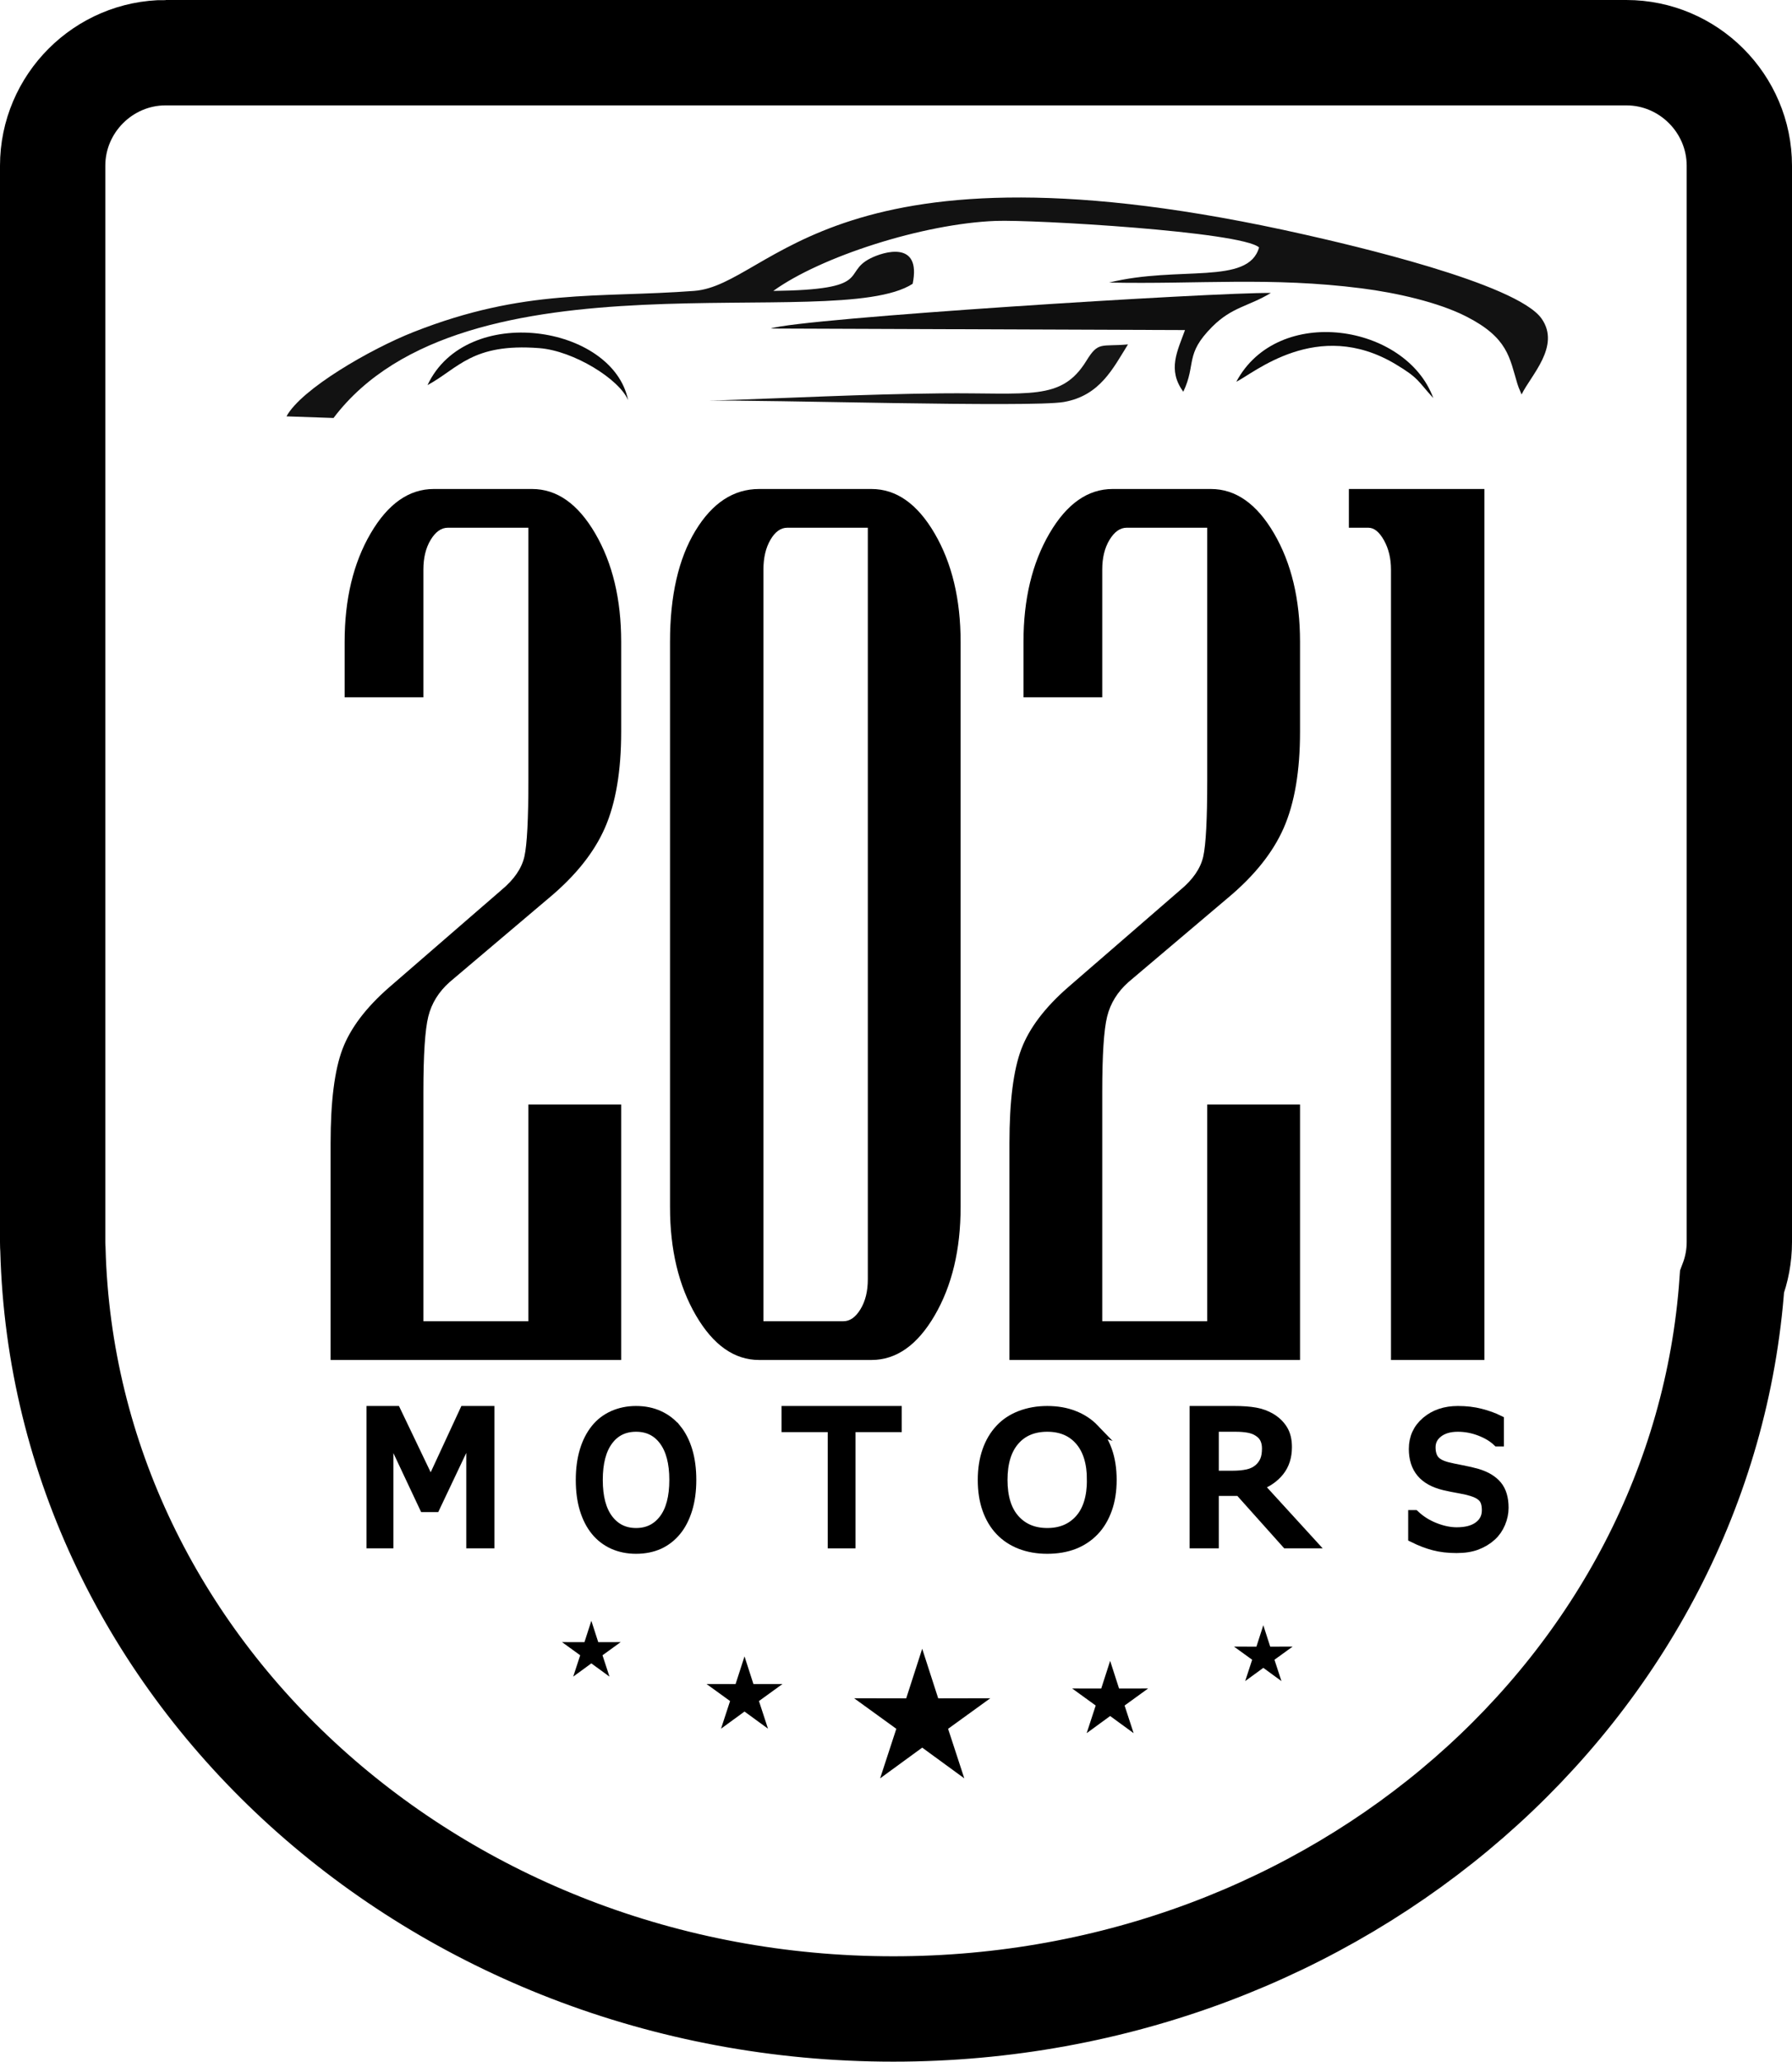
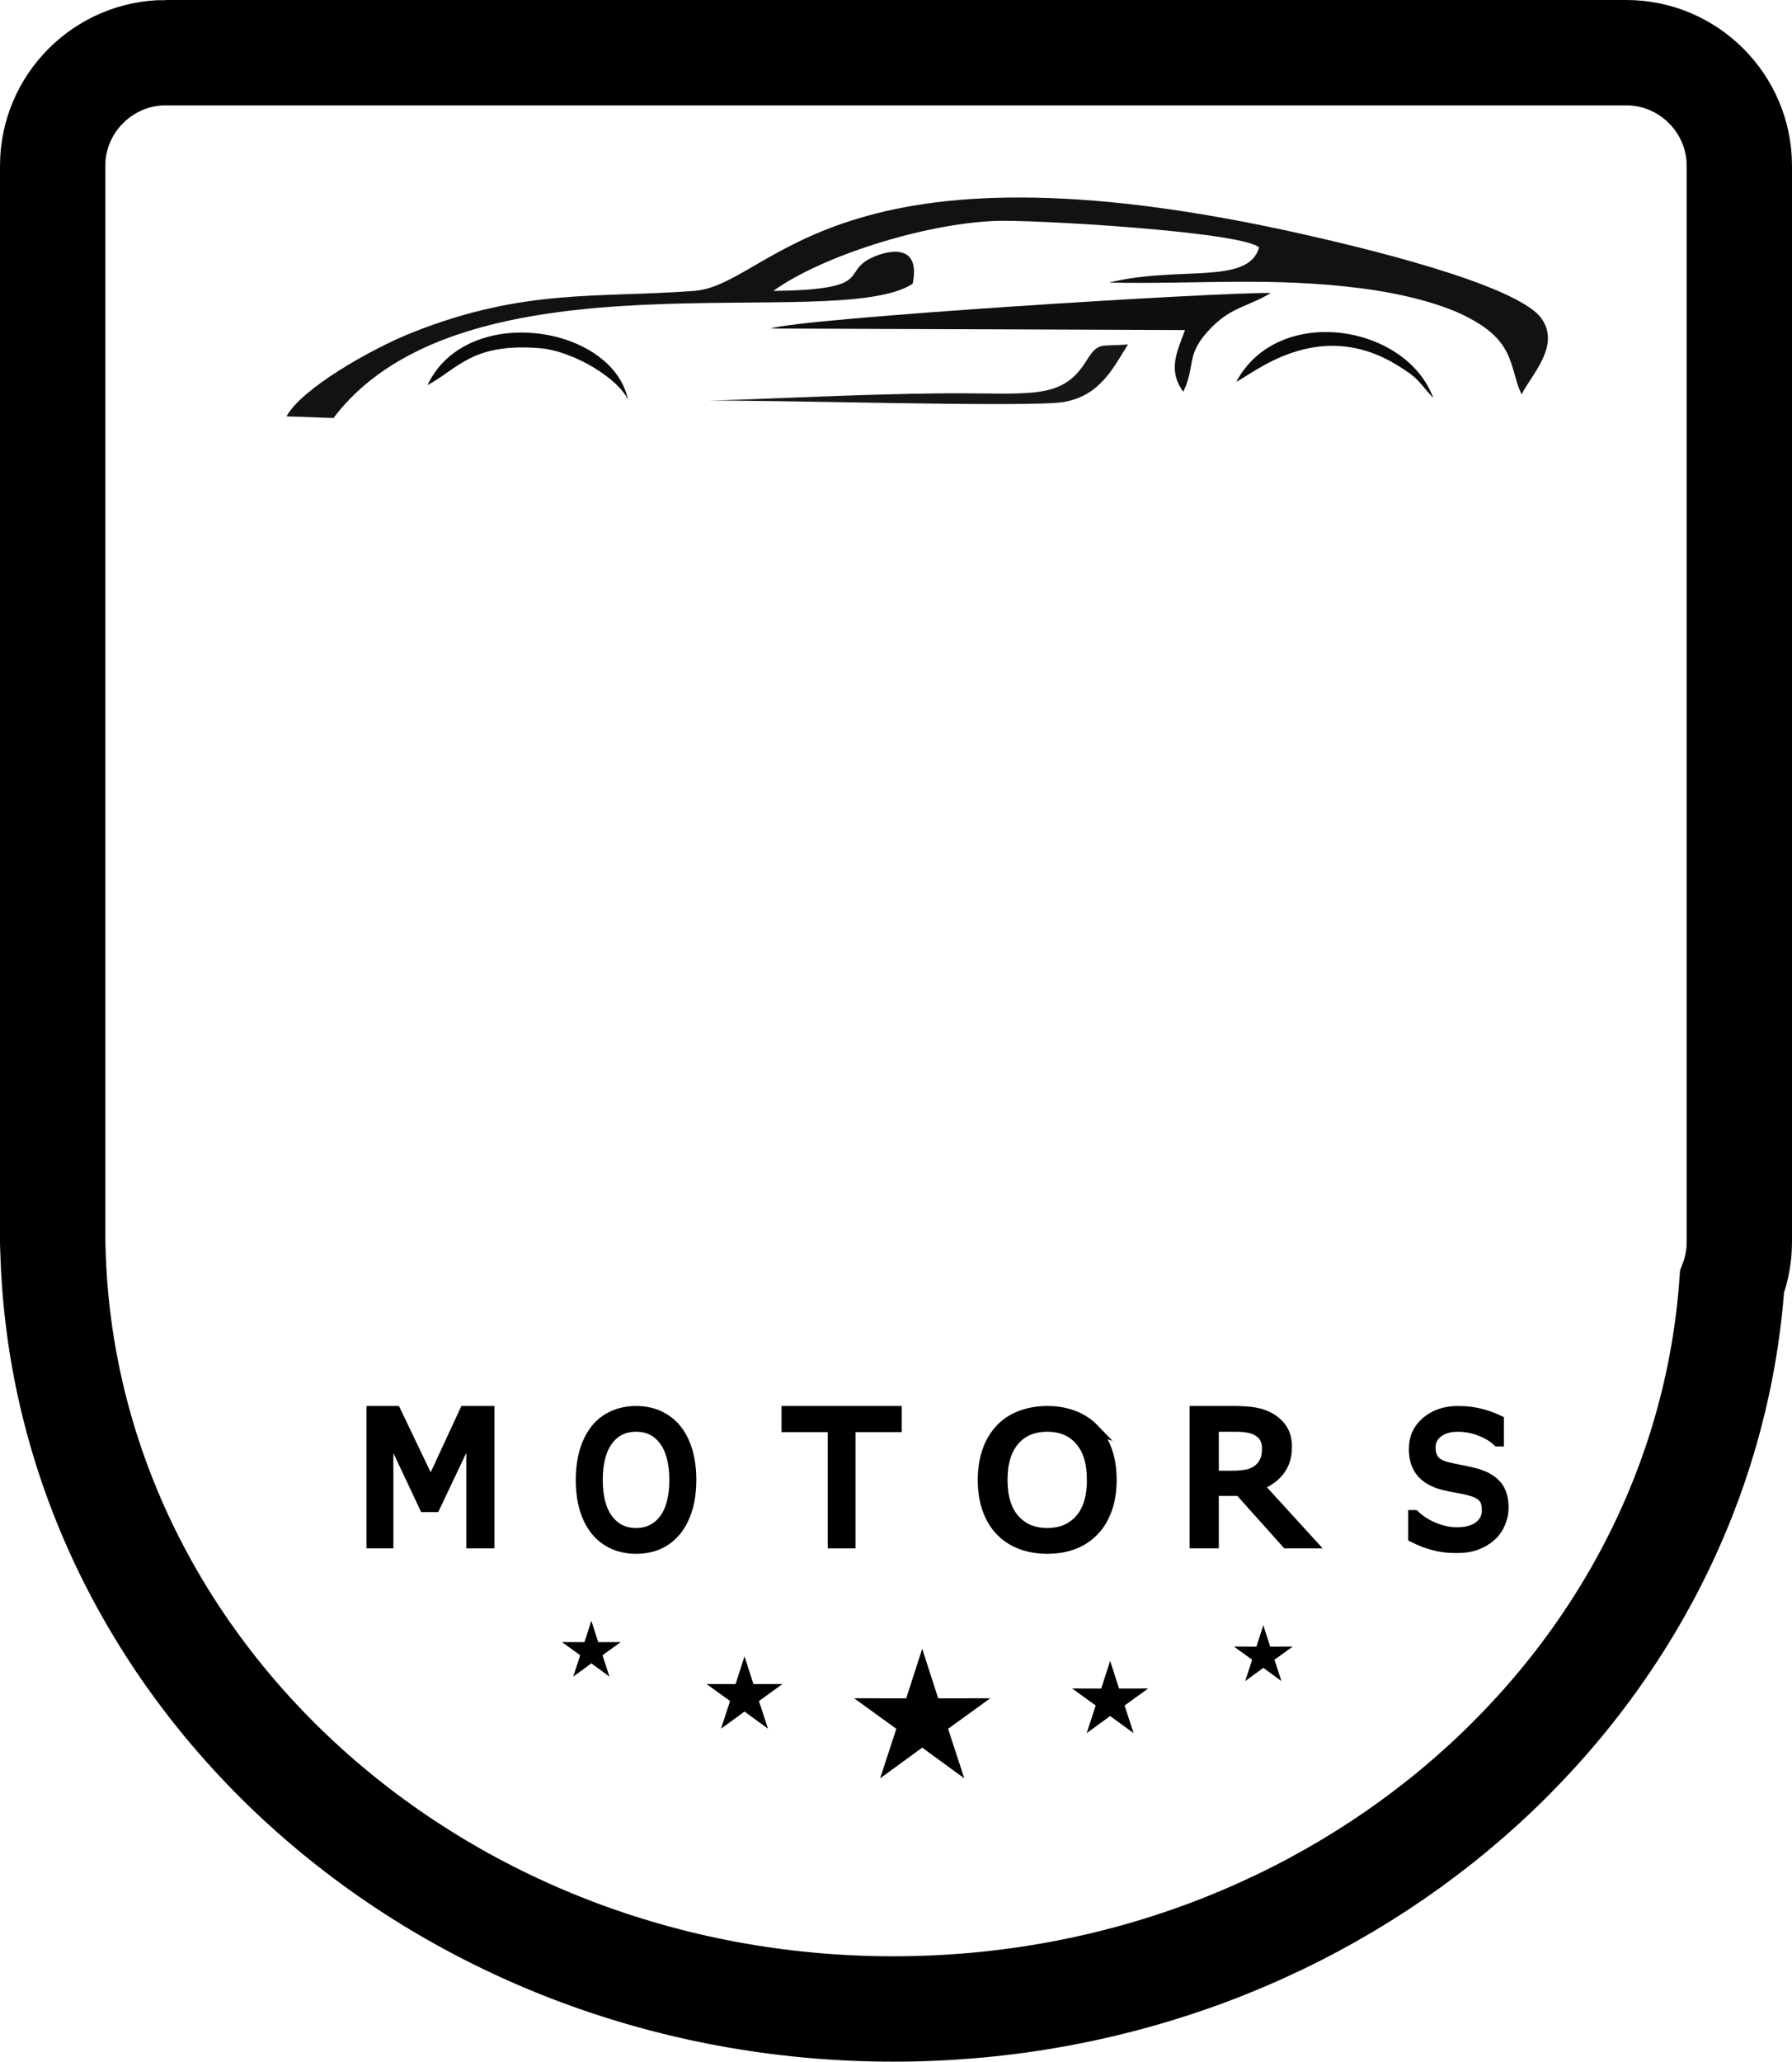
<svg xmlns="http://www.w3.org/2000/svg" viewBox="0 0 4140042 4760254" clip-rule="evenodd" fill-rule="evenodd" image-rendering="optimizeQuality" text-rendering="geometricPrecision" shape-rendering="geometricPrecision" version="1.1" height="97.826mm" width="85.08mm" xml:space="preserve">
  <g id="Camada_x0020_1">
    <path d="M382720 121651l3374602 0c143587,0 261069,117481 261069,261069l0 2484991c0,32384 -5995,63429 -16895,92105 -66358,937425 -908472,1678788 -1937740,1678788 -1056396,0 -1915774,-780919 -1941492,-1753268 -389,-5825 -613,-11698 -613,-17625l0 -27230 0 -2457760c0,-143587 117481,-261069 261069,-261069z" stroke-miterlimit="22.926" stroke-width="243303" stroke="black" fill="none" />
    <g id="_2837790303312">
      <polygon points="1130053,3562875 1089407,3562875 1089407,3300658 1004757,3479145 980665,3479145 896648,3300658 896648,3562875 858931,3562875 858931,3258513 914034,3258513 995190,3427998 1073690,3258513 1130053,3258513" stroke-miterlimit="22.926" stroke-width="24330" stroke="black" fill-rule="nonzero" fill="black" />
      <path d="M1561993 3299816c11109,13610 19639,30286 25600,50033 5961,19746 8910,42145 8910,67195 0,25119 -3012,47517 -9100,67332 -6083,19819 -14554,36354 -25411,49614 -11294,13742 -24593,24072 -39965,31050 -15435,6905 -32938,10394 -52641,10394 -19260,0 -36763,-3557 -52514,-10603 -15683,-7119 -29114,-17377 -40091,-30841 -11041,-13537 -19513,-30072 -25474,-49682 -5956,-19610 -8910,-42004 -8910,-67263 0,-24773 2954,-47030 8846,-66709 5834,-19678 14433,-36491 25727,-50519 10730,-13391 24155,-23581 40091,-30700 16000,-7046 33440,-10603 52325,-10603 19576,0 37206,3557 52767,10744 15625,7114 28924,17304 39838,30559zm-3508 117228c0,-39425 -7971,-69847 -23844,-91268 -15873,-21420 -37585,-32096 -65064,-32096 -27795,0 -49566,10676 -65380,32096 -15873,21420 -23776,51843 -23776,91268 0,39838 8092,70334 24218,91477 16126,21138 37770,31746 64937,31746 27104,0 48690,-10608 64816,-31746 16058,-21143 24092,-51639 24092,-91477z" stroke-miterlimit="22.926" stroke-width="24330" stroke="black" fill-rule="nonzero" fill="black" />
      <polygon points="2071075,3294517 1964323,3294517 1964323,3562875 1924499,3562875 1924499,3294517 1817748,3294517 1817748,3258513 2071075,3258513" stroke-miterlimit="22.926" stroke-width="24330" stroke="black" fill-rule="nonzero" fill="black" />
      <path d="M2527369 3299816c12963,13610 22919,30286 29873,50033 6958,19746 10399,42145 10399,67195 0,25119 -3513,47517 -10618,67332 -7104,19819 -16987,36354 -29654,49614 -13177,13742 -28700,24072 -46641,31050 -18009,6905 -38437,10394 -61424,10394 -22481,0 -42909,-3557 -61288,-10603 -18301,-7119 -33970,-17377 -46782,-30841 -12890,-13537 -22768,-30072 -29722,-49682 -6963,-19610 -10404,-42004 -10404,-67263 0,-24773 3440,-47030 10326,-66709 6808,-19678 16841,-36491 30019,-50519 12520,-13391 28189,-23581 46787,-30700 18671,-7046 39026,-10603 61064,-10603 22841,0 43415,3557 61575,10744 18228,7114 33751,17304 46490,30559zm-4097 117228c0,-39425 -9299,-69847 -27824,-91268 -18525,-21420 -43858,-32096 -75925,-32096 -32437,0 -57843,10676 -76295,32096 -18525,21420 -27746,51843 -27746,91268 0,39838 9445,70334 28262,91477 18817,21138 44072,31746 75779,31746 31629,0 56816,-10608 75633,-31746 18744,-21143 28116,-51639 28116,-91477z" stroke-miterlimit="22.926" stroke-width="24330" stroke="black" fill-rule="nonzero" fill="black" />
      <path d="M3028169 3562875l-55804 0 -108265 -120990 -60470 0 0 120990 -43128 0 0 -304362 90630 0c19562,0 35868,1187 48909,3557 13041,2370 24754,6628 35201,12769 11708,6978 20900,15698 27488,26306 6598,10535 9859,23931 9859,40121 0,21980 -5854,40335 -17562,55123 -11781,14793 -27941,25956 -48466,33425l121608 133062zm-100489 -218539c0,-8720 -1630,-16394 -4890,-23094 -3260,-6701 -8671,-12350 -16155,-16958 -6224,-3976 -13635,-6696 -22155,-8233 -8598,-1606 -18676,-2370 -30238,-2370l-50612 0 0 114294 43425 0c13635,0 25493,-1119 35644,-3348 10151,-2238 18749,-6423 25868,-12491 6516,-5722 11333,-12282 14447,-19678 3114,-7328 4667,-16749 4667,-28121z" stroke-miterlimit="22.926" stroke-width="24330" stroke="black" fill-rule="nonzero" fill="black" />
      <path d="M3473106 3481446c0,11790 -2467,23513 -7353,35099 -4881,11581 -11679,21420 -20515,29444 -9640,8720 -20885,15494 -33736,20442 -12793,4886 -28301,7328 -46349,7328 -19401,0 -36885,-2024 -52398,-6141 -15445,-4049 -31206,-10117 -47274,-18141l0 -50660 2530 0c13596,12705 29299,22540 47152,29449 17795,6905 34544,10326 50237,10326 22126,0 39425,-4676 51721,-14024 12365,-9348 18540,-21844 18540,-37473 0,-13464 -2905,-23372 -8773,-29790 -5810,-6423 -14705,-11377 -26632,-14934 -9085,-2720 -18851,-4954 -29415,-6701 -10569,-1815 -21751,-4044 -33556,-6769 -23853,-5718 -41522,-15489 -53079,-29303 -11494,-13815 -17240,-31819 -17240,-54076 0,-25469 9513,-46335 28612,-62592 19094,-16253 43254,-24418 72606,-24418 18968,0 36330,2019 52149,6136 15820,4049 29848,9143 42018,15143l0 47799 -2530 0c-10258,-9771 -23727,-17863 -40413,-24286 -16744,-6418 -33800,-9625 -51288,-9625 -19216,0 -34602,4462 -46223,13396 -11679,9002 -17484,20515 -17484,34607 0,12632 2900,22608 8647,29795 5815,7255 16004,12769 30593,16535 7722,1956 18661,4258 32870,6978 14277,2725 26325,5518 36213,8374 20019,6000 35036,15070 45167,27143 10136,12146 15202,29099 15202,50938z" stroke-miterlimit="22.926" stroke-width="24330" stroke="black" fill-rule="nonzero" fill="black" />
    </g>
    <polygon points="2130562,3806888 2167525,3921405 2287862,3921177 2190371,3991720 2227776,4106096 2130562,4035174 2033343,4106096 2070749,3991720 1973257,3921177 2093595,3921405" fill="black" />
    <polygon points="1720038,3824522 1740655,3888404 1807782,3888273 1753399,3927624 1774270,3991428 1720038,3951867 1665805,3991428 1686671,3927624 1632288,3888273 1699415,3888404" fill="black" />
    <polygon points="1366183,3742291 1382110,3791633 1433957,3791531 1391954,3821929 1408070,3871207 1366183,3840648 1324296,3871207 1340417,3821929 1298414,3791531 1350256,3791633" fill="black" />
    <polygon points="2564765,3834858 2544147,3898744 2477020,3898613 2531403,3937965 2510533,4001768 2564765,3962207 2618997,4001768 2598131,3937965 2652514,3898613 2585387,3898744" fill="black" />
    <polygon points="2918619,3752631 2902693,3801973 2850845,3801871 2892849,3832264 2876732,3881548 2918619,3850989 2960506,3881548 2944390,3832264 2986394,3801871 2934546,3801973" fill="black" />
    <path d="M3515324 910808l-6837 -16204c-652,-2024 -2146,-5878 -2900,-8389 -18330,-60636 -21430,-106231 -118099,-155480 -64923,-33079 -161879,-54763 -241575,-64947 -210374,-26870 -377503,-9129 -583508,-13352 160721,-39712 321909,6885 346409,-81205 -41858,-36602 -521845,-64446 -608257,-61171 -168545,6394 -404943,82747 -514040,161670 232466,-2866 157743,-41186 224018,-75010 31123,-15883 118702,-42359 97958,58548 -179353,116318 -1035496,-89983 -1337960,309846l-108635 -3766c33868,-62903 193323,-155266 293730,-194817 256874,-101194 424680,-78090 648109,-94864 181601,-13640 318770,-377027 1412250,-129627 98591,22306 488235,111598 545660,193800 44378,63521 -25192,131091 -46325,174969z" fill="#121212" />
    <path d="M2733768 904482c-37216,-50685 -13421,-94144 3937,-142386l-957041 -3547c68407,-23707 1025676,-83832 1155400,-82119 -51736,31352 -89380,31868 -135451,77959 -64242,64271 -36184,85375 -66845,150093z" fill="#0F0F0F" />
    <path d="M2605980 795230c-34734,55531 -64704,118299 -148254,132975 -74947,13158 -698016,-5533 -819969,-3027 180316,-5781 356112,-15099 536594,-16944 203600,-2083 277735,18734 335539,-75249 27975,-45488 33605,-32106 96090,-37756z" fill="#161616" />
    <path d="M1451125 924141c-19810,-48271 -125544,-114187 -205308,-120347 -154940,-11966 -186540,46651 -258168,85458 89657,-191070 428582,-139164 463477,34890z" fill="#0A0A0A" />
    <path d="M3311290 919115c-36062,-39289 -32539,-45571 -87054,-78188 -181105,-108338 -329631,22720 -367971,40427 96411,-180365 392661,-132926 455025,37761z" fill="#0A0A0A" />
-     <path d="M1435116 2550327l-214379 0 0 500337 -242582 0 0 -529344c0,-85404 3757,-143417 11280,-174029 7523,-30617 23980,-57205 49366,-79764l228481 -193372c62057,-51561 105540,-105949 130459,-163154 24914,-57205 37376,-130926 37376,-221162l0 -207873c0,-98294 -19980,-181684 -59945,-250169 -39960,-68485 -88616,-102727 -145972,-102727l-227069 0c-57356,0 -106012,34242 -145972,102727 -39965,68485 -59945,151874 -59945,250169l0 128109 181942 0 0 -294888c0,-27391 5640,-50354 16919,-68889 11284,-18530 24447,-27795 39493,-27795l186170 0 0 582520c0,90241 -3056,149057 -9168,176448 -6112,27396 -23741,53176 -52889,77351l-259507 224787c-53600,46734 -89560,94270 -107895,142609 -18335,48344 -27503,120853 -27503,217542l0 500337 671340 0 0 -589770zm112829 236875c0,98294 19980,181684 59940,250169 39960,68485 88621,102727 145972,102727l259511 0c57356,0 106012,-34242 145972,-102727 39960,-68485 59945,-151874 59945,-250169l0 -1305236c0,-98294 -19985,-181684 -59945,-250169 -39960,-68485 -88616,-102727 -145972,-102727l-259511 0c-59234,0 -108362,32228 -147383,96684 -39021,64456 -58529,149860 -58529,256212l0 1305236zm215785 263463l0 -1735478c0,-27391 5406,-50354 16223,-68889 10812,-18530 23737,-27795 38782,-27795l186170 0 0 1735478c0,27396 -5640,50354 -16924,68889 -11284,18530 -24447,27795 -39488,27795l-184764 0zm1239719 -500337l-214374 0 0 500337 -242582 0 0 -529344c0,-85404 3757,-143417 11280,-174029 7523,-30617 23975,-57205 49366,-79764l228481 -193372c62057,-51561 105540,-105949 130459,-163154 24914,-57205 37371,-130926 37371,-221162l0 -207873c0,-98294 -19980,-181684 -59940,-250169 -39960,-68485 -88616,-102727 -145972,-102727l-227069 0c-57356,0 -106012,34242 -145977,102727 -39960,68485 -59940,151874 -59940,250169l0 128109 181942 0 0 -294888c0,-27391 5635,-50354 16919,-68889 11284,-18530 24447,-27795 39493,-27795l186170 0 0 582520c0,90241 -3056,149057 -9168,176448 -6112,27396 -23741,53176 -52889,77351l-259511 224787c-53595,46734 -89555,94270 -107895,142609 -18330,48344 -27498,120853 -27498,217542l0 500337 671335 0 0 -589770zm425935 589770l0 -2011027 -313101 0 0 89433 45128 0c13163,0 25153,9669 35965,29007 10812,19338 16219,41897 16219,67677l0 1824911 215790 0z" fill-rule="nonzero" fill="black" />
  </g>
</svg>